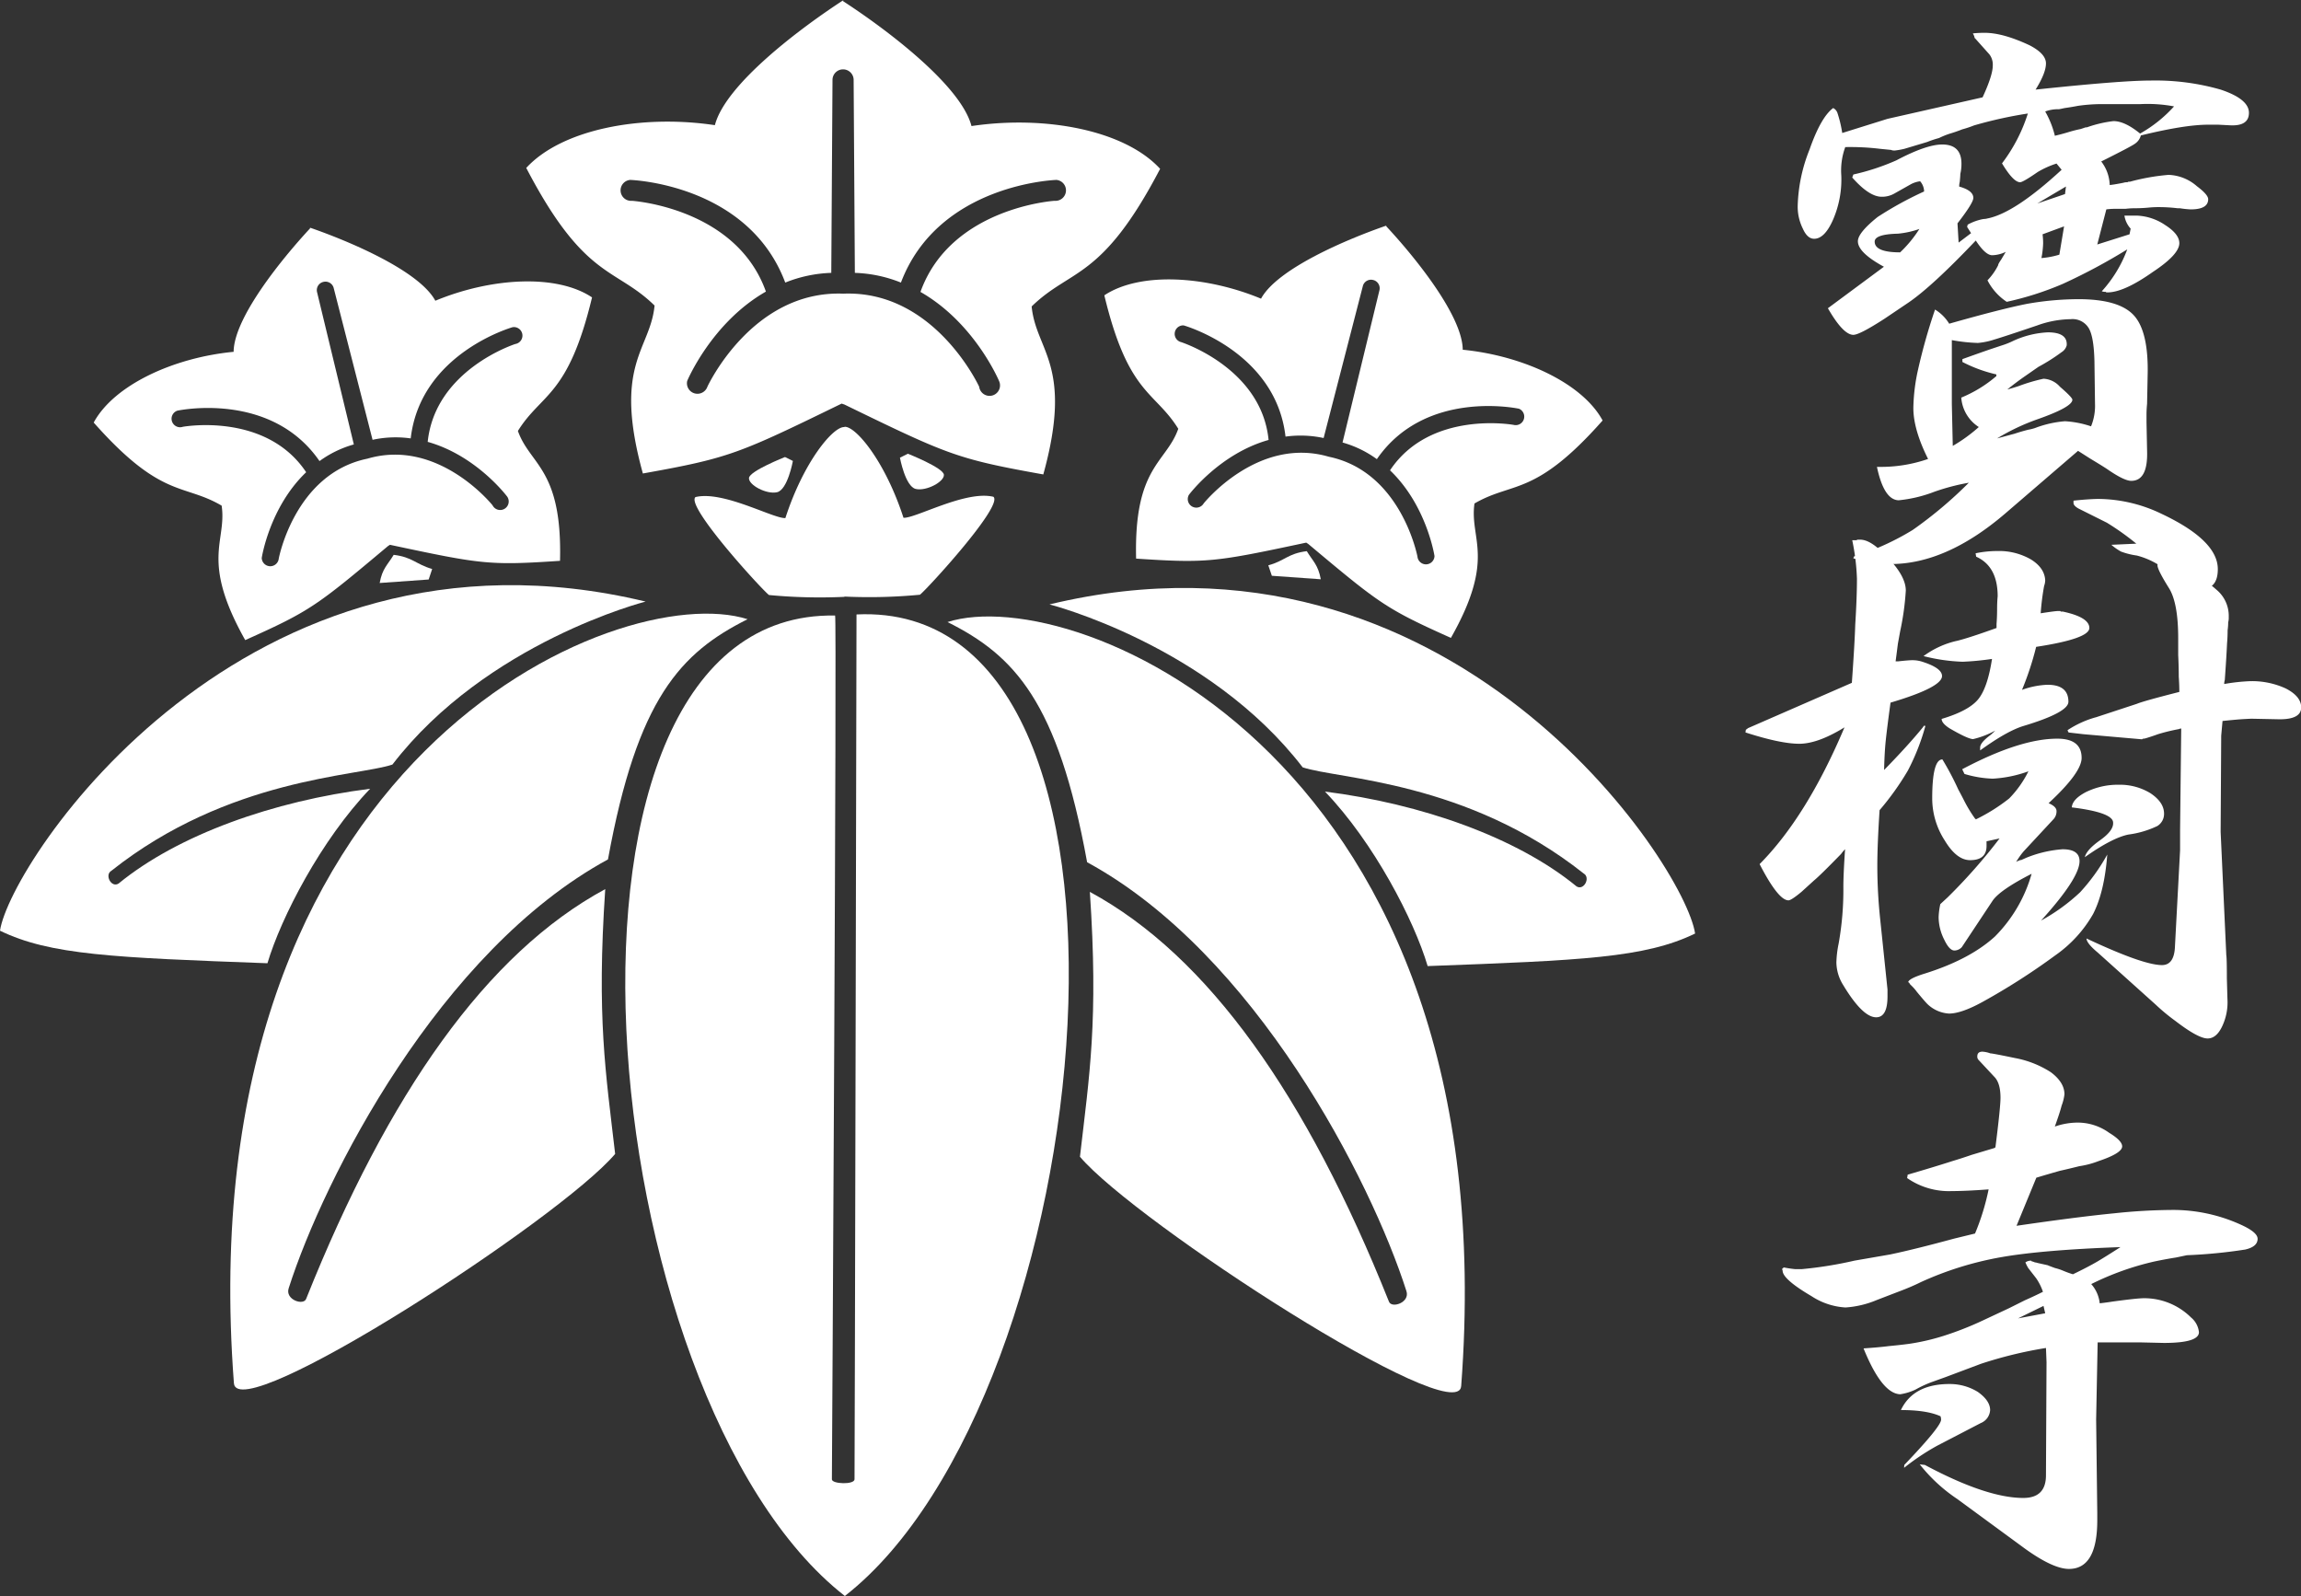
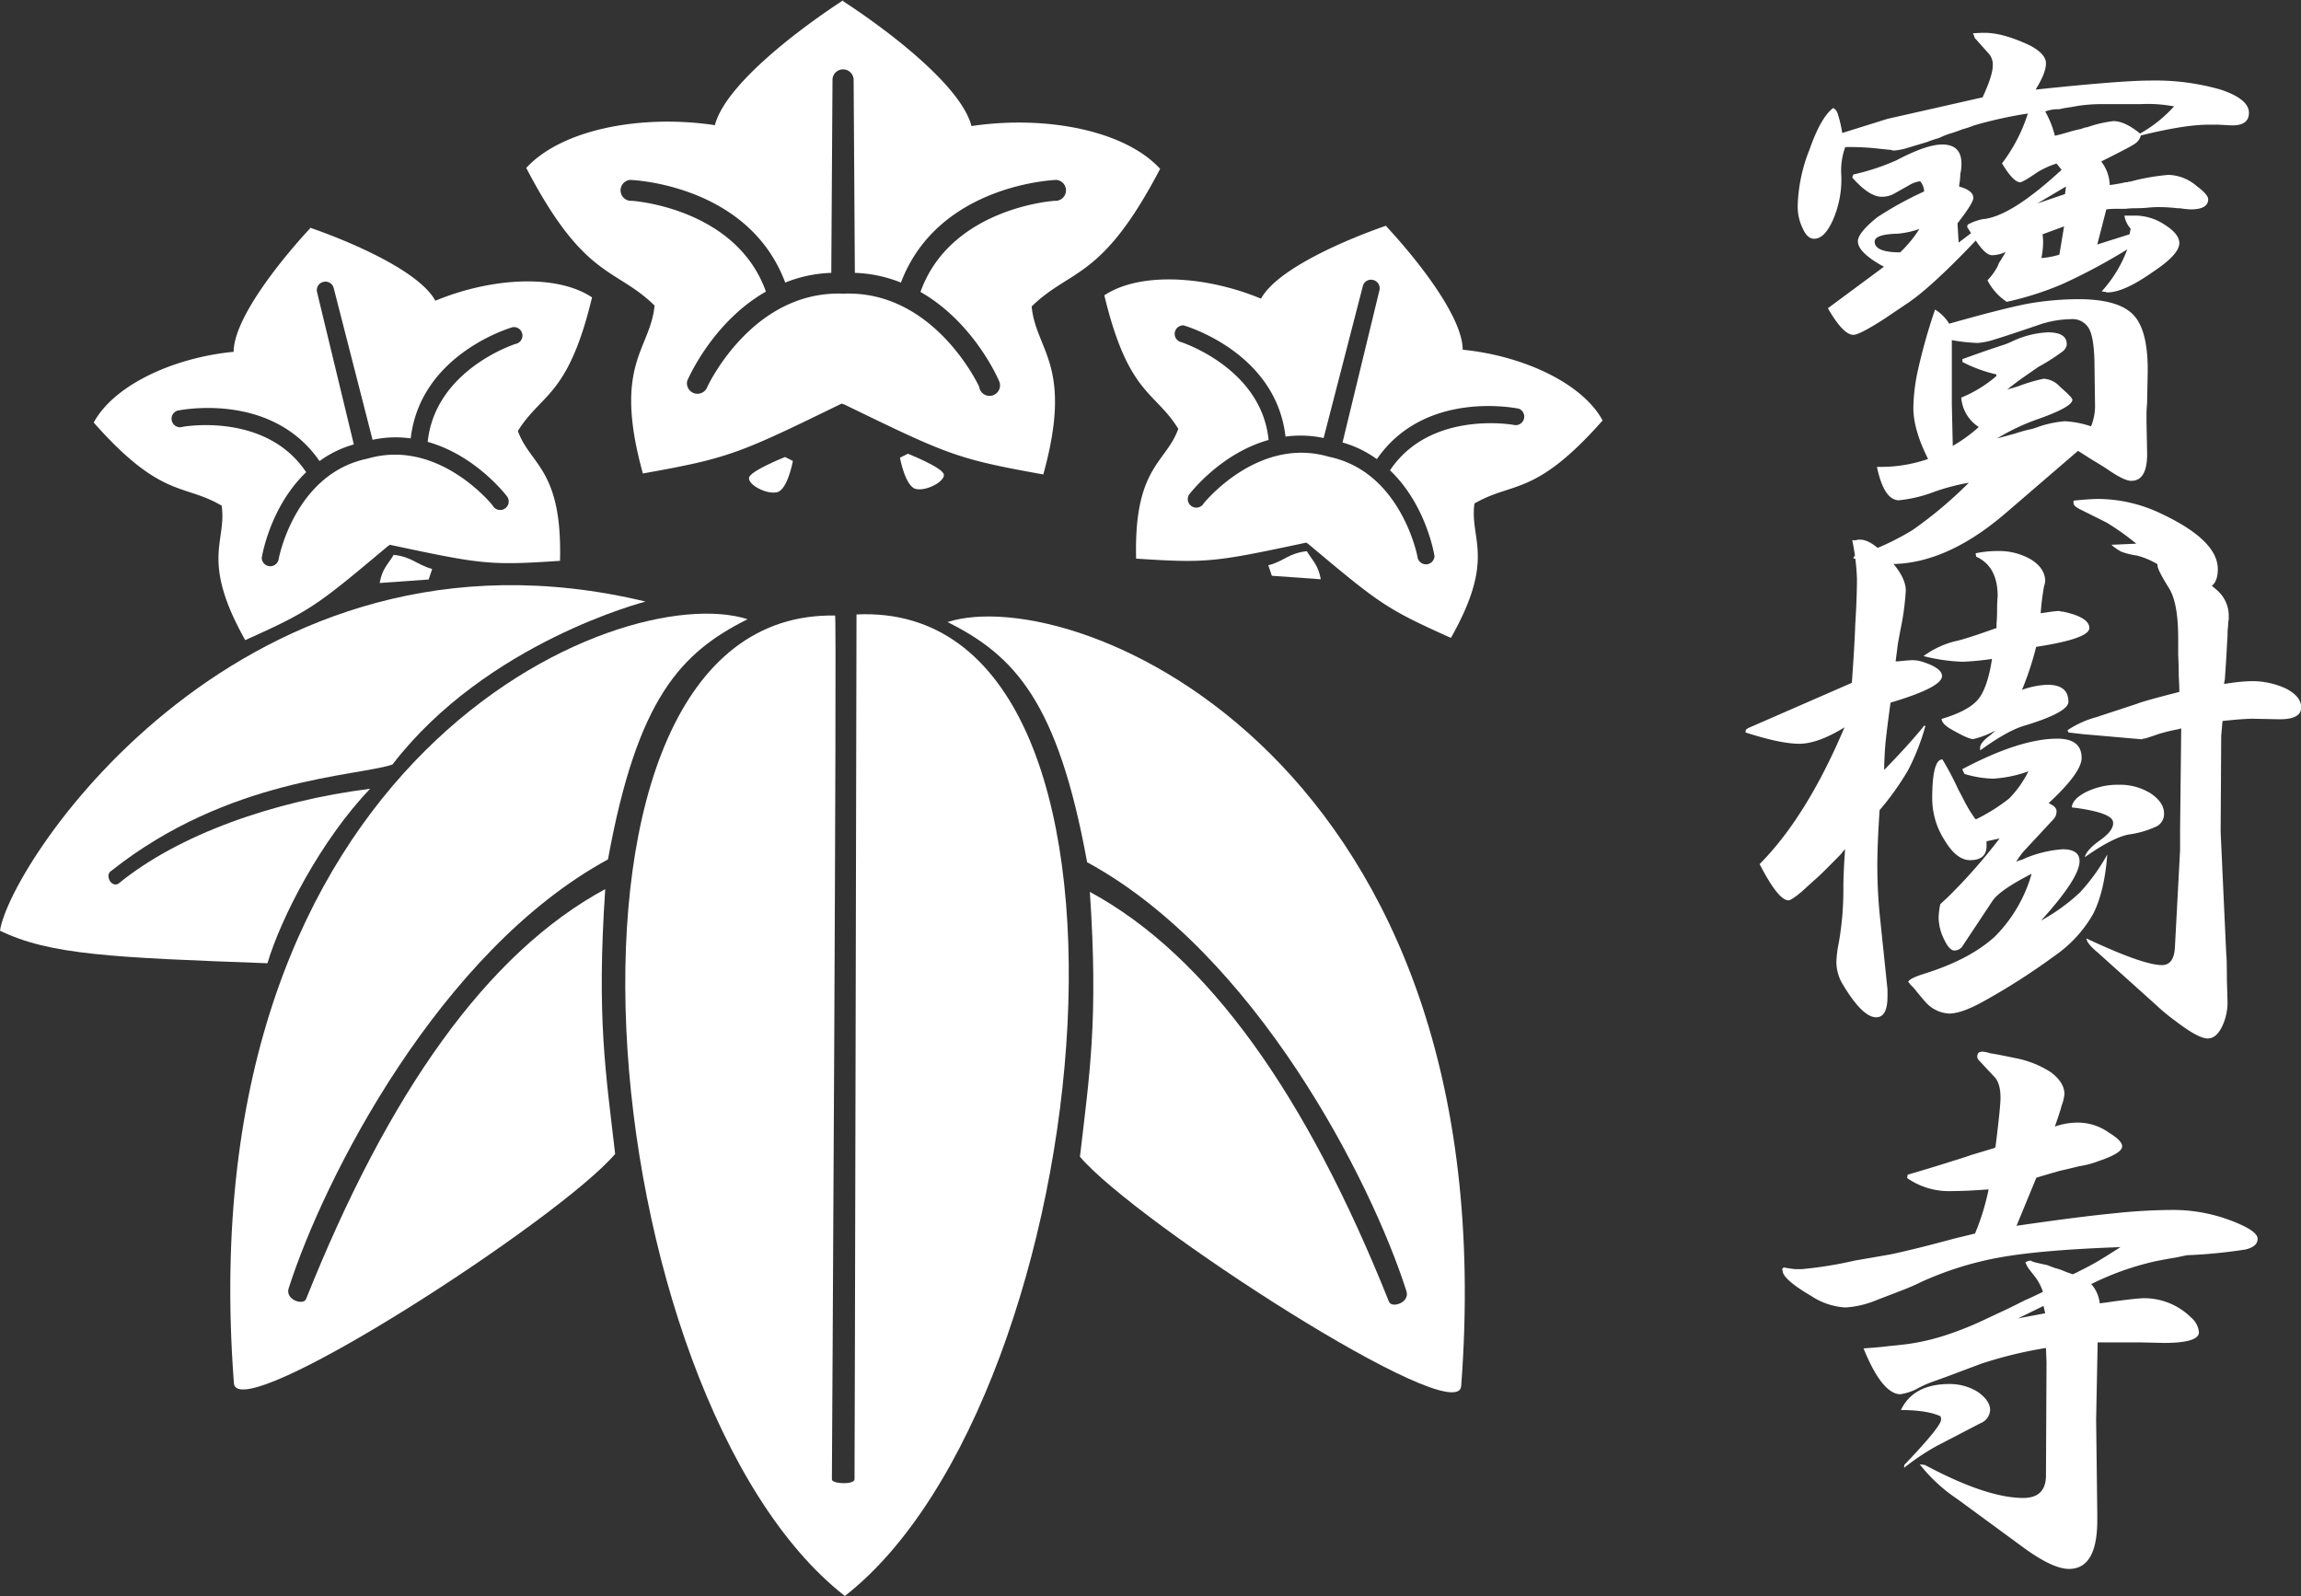
<svg xmlns="http://www.w3.org/2000/svg" viewBox="0 0 487.92 338.42">
  <rect x="0" y="0" width="487.92" height="338.42" fill="#333333" stroke="none" />
  <defs>
    <style>.cls-1,.cls-2{fill:#fff;}.cls-2{fill-rule:evenodd;}</style>
  </defs>
  <title>logo.svg</title>
  <g id="レイヤー_2" data-name="レイヤー 2">
    <g id="レイヤー_1-2" data-name="レイヤー 1">
      <path class="cls-1" d="M177.08,130.52c-66.92-1.2-51.82,165.85,2.07,207.9C233.37,296.11,250,127,181.62,130.29c0,0-.37,182.54-.42,183.4-.06,1.16-4.77,1-4.8,0C176.4,313.66,177.49,130.53,177.08,130.52Z" />
      <path class="cls-2" d="M280.07,122.83l-10.38-.74-.75-2.22c3.47-.92,4.12-2.5,8.16-3C278.39,119,279.51,119.77,280.07,122.83Z" />
      <path class="cls-2" d="M200.92,131.9c27.23-8.7,119,29.23,108.92,162-.72,9.53-69.09-34.74-80.84-48.62,2-17.31,3.94-28.87,2.1-56.16,25.14,13.6,46,43.29,63.41,86.85.52,1.56,4.55.24,3.71-2.22-7.46-23.36-32-71.51-67.7-90.92C224.3,148.68,215.09,139,200.92,131.9Z" />
-       <path class="cls-2" d="M222.54,128.16c85.07-20.47,134.78,55.26,136.9,69.79-10.59,5.15-24,5.69-56.71,6.9-2.88-9.71-11.36-26.14-21.77-37,20.41,2.58,40.68,9.71,53.35,20.11,1.55.95,3-1.87,1.52-2.73-24.83-19.68-52.1-20-59.6-22.52C256.24,136.73,222.54,128.16,222.54,128.16Z" />
      <path class="cls-2" d="M158.82,101.35c.13-1.48,7.64-4.44,7.64-4.44l1.67.83s-1.11,6.11-3.35,6.63S158.69,102.83,158.82,101.35Z" />
-       <path class="cls-2" d="M179.12,126.5a113.79,113.79,0,0,0,15.95-.39c1.55-1.21,17.78-18.93,15.58-20.77-5.89-1.42-16.55,4.62-19.07,4.45-3.85-11.91-10.07-19.37-12.46-19.29l-.11.06c-2.39-.08-8.61,7.38-12.47,19.29-2.51.17-13.17-5.87-19.06-4.45-2.2,1.84,14,19.55,15.58,20.77a113.79,113.79,0,0,0,15.95.39Z" />
      <path class="cls-2" d="M200.15,100.66c-.13-1.48-7.64-4.45-7.64-4.45l-1.68.84s1.12,6.11,3.36,6.63S200.28,102.13,200.15,100.66Z" />
      <path class="cls-2" d="M158.52,131.3c-27.22-8.69-119,29.23-108.92,162,.72,9.53,69.09-34.74,80.84-48.62-2-17.31-3.94-28.87-2.1-56.15-25.14,13.59-46,43.29-63.41,86.85-.51,1.55-4.54.23-3.71-2.23,7.46-23.35,32-71.5,67.7-90.92C135.14,148.08,144.35,138.39,158.52,131.3Z" />
      <path class="cls-2" d="M136.9,127.56C51.83,107.1,2.12,182.82,0,197.35c10.6,5.15,24,5.69,56.71,6.9,2.89-9.71,11.37-26.14,21.78-37-20.42,2.58-40.68,9.72-53.36,20.11-1.55.95-3-1.87-1.51-2.72,24.83-19.68,52.09-20,59.59-22.52C103.2,136.13,136.9,127.56,136.9,127.56Z" />
      <path class="cls-2" d="M83.48,117.65c4,.48,4.69,2,8.16,3-.25.74-.5,1.48-.74,2.23l-10.39.74C81.07,120.52,82.19,119.8,83.48,117.65Z" />
      <path class="cls-2" d="M246,35.8c-7.47-8.16-24.26-11.41-40-9.07C203.77,18.08,187.85,6.13,178.7.2l.19-.2c-9.15,5.94-25.07,17.88-27.3,26.54-15.7-2.35-32.5.9-40,9.07,12.37,23.74,18.84,21,27.21,29.18-.92,9.49-8.91,12.36-2.48,35.61,18.38-3.29,20.26-4.15,42.15-14.82l.59.2C201,96.44,202.85,97.31,221.23,100.6c6.43-23.25-1.56-26.13-2.47-35.62C227.12,56.83,233.6,59.54,246,35.8ZM223.6,42.58s-22,1.41-28.42,19.32l0,0c11.55,6.59,16.69,18.94,16.69,18.94A2.22,2.22,0,1,1,207.63,82s-9.44-20.52-28.81-19.73C159.45,61.52,150,82,150,82a2.23,2.23,0,0,1-4.28-1.23s5.15-12.35,16.69-18.94l0,0C156.06,44,134,42.58,134,42.58a2.22,2.22,0,0,1-.37-4.43s25,.76,32.88,21.77v0a28.44,28.44,0,0,1,9.76-2.06l.26-41a2.24,2.24,0,0,1,2.24-2.15h0a2.24,2.24,0,0,1,2.24,2.15l.26,41a28.54,28.54,0,0,1,9.77,2.06v0C199,38.91,224,38.15,224,38.15a2.22,2.22,0,1,1-.37,4.43Z" />
      <path class="cls-2" d="M339.83,89.16c-4.27-7.89-16.85-13.74-29.66-15-.06-7.25-10.24-19.78-16.28-26.24l.19-.12c-8.37,2.88-23.23,9.15-26.68,15.53-11.9-4.93-25.75-5.67-33.23-.71,5.07,21.11,10.69,20.25,15.68,28.3-2.58,7.29-9.43,8-8.94,27.53,15.11,1,16.76.72,36.07-3.39l.43.28c15.13,12.68,16.44,13.73,30.25,19.92,9.63-17,3.9-20.86,5-28.5C320.88,102,325.45,105.42,339.83,89.16ZM294.75,99.73h0c7.8,7.45,9.43,18.17,9.43,18.17a1.81,1.81,0,0,1-3.61.14s-3.4-18-18.79-21.19c-15.09-4.42-26.54,9.89-26.54,9.89a1.81,1.81,0,0,1-3.13-1.82S258.62,96.2,269,93.29l0,0C267.49,78,250.44,72.54,250.44,72.54A1.8,1.8,0,0,1,251,69s19.52,5.51,21.59,23.58l0,0a23.42,23.42,0,0,1,8.08.3L289,60.61a1.79,1.79,0,0,1,2.17-1.24h0a1.8,1.8,0,0,1,1.35,2.12l-7.84,32.34a22.85,22.85,0,0,1,7.28,3.53v0c10.32-15,30.14-10.69,30.14-10.69a1.81,1.81,0,0,1-1.16,3.42S303.3,86.9,294.75,99.73Z" />
      <path class="cls-2" d="M125.54,63.06c-7.48-5-21.33-4.22-33.23.71C88.86,57.39,74,51.12,65.63,48.24l.18.12c-6,6.46-16.21,19-16.27,26.24-12.82,1.23-25.39,7.08-29.67,15,14.39,16.25,19,12.85,27.13,17.62,1.14,7.65-4.58,11.47,5,28.51,13.82-6.19,15.13-7.24,30.26-19.93l.42-.28c19.32,4.11,21,4.42,36.07,3.4.5-19.56-6.35-20.25-8.93-27.54C114.84,83.31,120.47,84.17,125.54,63.06ZM90.71,93.7c10.38,2.92,16.85,11.62,16.85,11.62a1.81,1.81,0,1,1-3.12,1.82S93,92.83,77.9,97.26c-15.4,3.17-18.79,21.18-18.79,21.18a1.81,1.81,0,0,1-3.61-.14s1.63-10.72,9.42-18.17l0,0c-8.55-12.84-26.16-9.63-26.16-9.63a1.8,1.8,0,0,1-1.15-3.42s19.82-4.3,30.14,10.69v0a22.85,22.85,0,0,1,7.28-3.53L67.22,61.9a1.79,1.79,0,0,1,1.34-2.12h0A1.8,1.8,0,0,1,70.74,61L79,93.26a23,23,0,0,1,8.09-.3h0c2.08-18.07,21.6-23.58,21.6-23.58a1.8,1.8,0,0,1,.58,3.56s-17,5.43-18.58,20.78Z" />
      <path class="cls-1" d="M389.64,24a26,26,0,0,1,1,4.2l9.6-3,20.16-4.56q2.16-4.68,2.16-6.72a3.58,3.58,0,0,0-.72-2.4l-3-3.36q-.12,0-.24-.6a.35.35,0,0,1-.12-.24.35.35,0,0,1-.12-.24,23.13,23.13,0,0,1,2.52-.12q3.84,0,9.48,2.64,3.48,1.8,3.48,3.84T431.64,19q18.12-1.92,24.36-1.92A50.17,50.17,0,0,1,470.88,19q6,2,6,4.92t-4.2,2.64l-2.28-.12h-2.16q-5,0-14.28,2.28a3.07,3.07,0,0,1-1.32,1.8q-.84.6-7.08,3.72a8.58,8.58,0,0,1,1.8,5q1.08-.12,2.88-.48a2.66,2.66,0,0,1,.84-.12.35.35,0,0,0,.24-.12h.36a45.31,45.31,0,0,1,8.16-1.44,9.61,9.61,0,0,1,6,2.4q2.4,1.8,2.4,2.76,0,2.16-3.72,2.16a19.74,19.74,0,0,1-2.28-.24h-.48a33.65,33.65,0,0,0-3.6-.24,22,22,0,0,0-2.76.12q-1.44.12-2.76.12a15.47,15.47,0,0,0-1.92.12h-2.28a14.56,14.56,0,0,0-1.8.12l-1.92,7.44,6.84-2.16.24-1.2a5.24,5.24,0,0,1-1.32-2.76h2.64a11.49,11.49,0,0,1,6,2q3,1.92,3,3.84,0,2.4-5.64,6.12-6.12,4.32-9.6,4.32h-.24l-.12-.12h-.24a2,2,0,0,1-.6-.12,27.33,27.33,0,0,0,5.4-8.88,124.48,124.48,0,0,1-13.68,7.32A65.36,65.36,0,0,1,425.52,64a12.06,12.06,0,0,1-4.08-4.56,12.63,12.63,0,0,0,2.28-3.24v-.12a6.3,6.3,0,0,1,.6-1l1-1.68a6.93,6.93,0,0,1-2.88.72q-1.44,0-3.48-3.12-9.12,9.6-14.16,13.08l-5.16,3.48Q394.32,71,393,71q-2.16,0-5.4-5.64l5.4-4,6.48-4.8q-5.52-3-5.52-5.4,0-1.8,4.2-5.16a75.56,75.56,0,0,1,9.84-5.4,3.35,3.35,0,0,0-.84-2.16,5.68,5.68,0,0,0-1.92.6L401.76,41a5.26,5.26,0,0,1-2.76.72q-2.64,0-6.24-4.08L393,37a48.66,48.66,0,0,0,9.12-3q6.36-3.36,9.72-3.36,4.08,0,4.08,4.08a8.92,8.92,0,0,1-.24,2.16q0,.48-.12,1.68a4,4,0,0,0-.12,1q3,.84,3,2.4,0,1.08-3.36,5.4l.24,4.08,2.64-2-.84-1.32.12-.48a10.79,10.79,0,0,1,3.36-1.2,3.53,3.53,0,0,0,.84-.12Q427.2,45.19,437.16,36l-1.08-1.32a19.08,19.08,0,0,0-4,1.8q-3.12,2.16-3.72,2.16-1.44,0-3.84-4A34.81,34.81,0,0,0,430,24.07a89.94,89.94,0,0,0-11.4,2.52,23.26,23.26,0,0,1-2.52.84q-1.2.48-2.4.84t-2.52,1a23.26,23.26,0,0,0-2.52.84l-4.8,1.44a15.44,15.44,0,0,1-2,.36h-.24a1.34,1.34,0,0,1-.6-.12l-2.4-.24a52.41,52.41,0,0,0-7.32-.36,14.46,14.46,0,0,0-.84,6,21.41,21.41,0,0,1-1.68,9.24q-1.8,4.2-4.08,4.2-1.44,0-2.4-2.16a10.39,10.39,0,0,1-1.08-4.92,34.46,34.46,0,0,1,2.52-11.88q2.4-6.84,5-8.76A1.82,1.82,0,0,1,389.64,24Zm3.48,94a54.38,54.38,0,0,0,12.48-5.64,88.46,88.46,0,0,0,11.88-10,45.26,45.26,0,0,0-7.32,1.92,28.73,28.73,0,0,1-7.56,1.8Q399.48,106,398,99h.84a30.46,30.46,0,0,0,10-1.68q-3.12-6.24-3.12-10.8a40.06,40.06,0,0,1,1-8.16,122.22,122.22,0,0,1,3.6-12.72,9,9,0,0,1,3,3q11-3.12,16.44-4.2a63,63,0,0,1,11-1q8.64,0,11.76,3.48t2.88,12.72l-.12,6q-.12,1.2-.12,2.28v1.56l.12,6q.24,6.48-3.36,6.48-1.44,0-4.8-2.28-.84-.6-3.84-2.4l-2.64-1.68-15.48,13.32q-12.48,10.68-24.24,10.68a47,47,0,0,1-7.92-1.2ZM407,48.55a19,19,0,0,1-4.56,1q-4.92.12-4.92,1.68,0,2.28,5.4,2.28A26.15,26.15,0,0,0,407,48.55Zm7.08,46a33.24,33.24,0,0,0,5.52-4,8.11,8.11,0,0,1-3.72-6.24,27.38,27.38,0,0,0,7.44-4.56v-.36a30,30,0,0,1-7.2-2.64v-.6q4-1.44,6.12-2.16l2.16-.72a16.71,16.71,0,0,0,2.52-1,19.76,19.76,0,0,1,7.32-1.8q4.2,0,4,2.76a2.45,2.45,0,0,1-1.08,1.44,40,40,0,0,1-4.92,3.12q-1.44,1-2.76,1.92-1.92,1.32-3.84,2.88,1.32-.36,2.4-.72a37.66,37.66,0,0,1,5.28-1.56A4.94,4.94,0,0,1,436.8,82q2.64,2.28,2.64,2.76,0,1.56-7.56,4.2a45.7,45.7,0,0,0-8.4,4q1.8-.48,3.72-1,1.44-.48,2.88-.84a9.48,9.48,0,0,0,1.44-.36,22.82,22.82,0,0,1,6.36-1.44,21,21,0,0,1,5.52,1.08,11.48,11.48,0,0,0,.84-4.8l-.12-9q-.12-5.16-1.2-7a4,4,0,0,0-3.84-1.92A21.58,21.58,0,0,0,432,69q-7.08,2.4-9.12,3a15.39,15.39,0,0,1-3.48.72,36.3,36.3,0,0,1-5.52-.6V85.63Zm24-55L432,43.15l5.88-2ZM436.68,54l1-6-4.56,1.68a15.47,15.47,0,0,1,.12,1.92,19.45,19.45,0,0,1-.36,3.12A17.87,17.87,0,0,0,436.68,54Zm-1-25.2q1.56-.36,3.12-.84,1.2-.36,2.4-.6l.72-.24a1.34,1.34,0,0,1,.6-.12,25.82,25.82,0,0,1,5.64-1.32q2.4,0,5.64,2.64a28.53,28.53,0,0,0,7.2-5.76,30.36,30.36,0,0,0-7.2-.48H446.4a36.58,36.58,0,0,0-5.76.36q-1.2.24-2.88.48-1.08.24-1.2.24a7.75,7.75,0,0,0-2.88.48A19.85,19.85,0,0,1,435.72,28.75Zm9.6,77a31.28,31.28,0,0,1,13,3.12q12,5.64,12,11.76,0,4.2-3.48,4.2-2.28,0-7.32-3.84a16.57,16.57,0,0,0-6.36-3.24,15.94,15.94,0,0,1-3.36-.84,11.93,11.93,0,0,1-1.92-1.32l-.12-.12,5.28-.24a56,56,0,0,0-6.24-4.44l-6-3q-1.08-.6-1.08-1.2v-.48Q443.16,105.79,445.32,105.79Z" />
      <path class="cls-1" d="M370.2,154.75l.48-.36,22-9.6q.6-8.4.72-12.36.36-5.76.36-9.72a47.33,47.33,0,0,0-1-8.16h.84a.35.35,0,0,0,.24-.12h.6q2,0,4.68,2.64,5,4.68,5,8.16a57.21,57.21,0,0,1-1.2,8.64l-.48,2.64q-.24,1.92-.48,3.72h.6q2.16-.24,3-.24a6.8,6.8,0,0,1,2.16.36q4.08,1.32,4.08,3,0,2.4-10.92,5.64-.72,5.28-1,7.92t-.36,6.36q5.16-5.28,8.28-9.12l.12-.24h.36a47.43,47.43,0,0,1-3.72,9.48,58.28,58.28,0,0,1-6,8.4q-.48,7.32-.48,11.88a107.75,107.75,0,0,0,.6,11.16l1.56,15v1.44q0,4.44-2.4,4.44-2.88,0-7-6.84a9.26,9.26,0,0,1-1.44-4.8,22.54,22.54,0,0,1,.48-4,64.83,64.83,0,0,0,1-12q0-2.64.36-8a9,9,0,0,0-.84,1q-4.44,4.56-5.76,5.64l-2.64,2.4q-2.16,1.8-2.76,1.8-2.16,0-6.12-7.68,10-10.08,18-29-5.64,3.48-9.6,3.48t-11.4-2.4ZM422.52,191,416,200.83a2.18,2.18,0,0,1-1.56.72q-1.08,0-2.16-2.28a10.65,10.65,0,0,1-1.2-4.8,15.24,15.24,0,0,1,.36-2.76l1.56-1.44A117,117,0,0,0,424,177.79l-2.76.6v1q0,3-3.48,3-2.88,0-5.4-4.2a16.42,16.42,0,0,1-2.64-8.88q0-8.28,2.16-8.28a59.33,59.33,0,0,1,3.36,6.36q.72,1.32,1.32,2.52a29.08,29.08,0,0,0,2.28,3.72.11.11,0,0,1,.12.12,38.43,38.43,0,0,0,7.08-4.44,22.31,22.31,0,0,0,4.08-5.76,26.25,26.25,0,0,1-7.56,1.56,23.1,23.1,0,0,1-6-1l-.48-1q12.24-6.48,20.16-6.48,5.16,0,5.16,4.08,0,3.12-7,9.6,1.68.72,1.68,1.68a2.44,2.44,0,0,1-.72,1.8l-6.24,6.72A15.23,15.23,0,0,0,428,182l-.48.72a.35.35,0,0,0,.24-.12.92.92,0,0,0,.36-.12,1.07,1.07,0,0,1,.48-.12l1.08-.48a25.2,25.2,0,0,1,7.68-1.8q3.6,0,3.6,2.52,0,3.6-8.16,12.6a40.38,40.38,0,0,0,8.28-6,41.37,41.37,0,0,0,5.76-8q-.6,7.92-3,12.6a27,27,0,0,1-8,8.76,141.67,141.67,0,0,1-15.36,9.84q-4.56,2.52-7.2,2.52a7.22,7.22,0,0,1-4.56-2q-.6-.6-2.28-2.64a9,9,0,0,0-.84-1l-.6-.6a1.4,1.4,0,0,0-.24-.36.11.11,0,0,1-.12-.12q.24-.72,3.24-1.68,9.72-3,15.12-7.92a30.69,30.69,0,0,0,7.8-13.32Q424.08,188.71,422.52,191Zm-7.68-55.08q2.52-.6,8.52-2.76v-.84q.12-1.56.12-3.12t.12-2.76q0-6.36-4.56-8.4l-.12-.72a22.66,22.66,0,0,1,4.68-.48,13.5,13.5,0,0,1,7.08,1.8q2.88,1.8,3,4.44a4,4,0,0,1-.24,1.2,54.26,54.26,0,0,0-.72,5.76q3.12-.48,3.72-.48h.48a.11.11,0,0,0,.12.12h.36q5.64,1.2,5.64,3.48t-11.28,4a64.09,64.09,0,0,1-3,9.12,17.77,17.77,0,0,1,5.4-1.08q4.44,0,4.44,3.6,0,2.28-9.6,5.16-3.48,1.08-9.12,5.16v-.6q0-1,2-2.52a9.88,9.88,0,0,0,1.2-1.08,18.48,18.48,0,0,1-4.68,1.8q-1.08,0-5-2.28-1.68-1.08-1.68-2,5.64-1.68,7.68-4.08t3-8.64a57.82,57.82,0,0,1-6.24.6,38.55,38.55,0,0,1-8.28-1.2A19,19,0,0,1,414.84,135.91Zm29.52,16.2,8.76-2.88q1.44-.6,9-2.52,0-1.56-.12-3.24,0-2.28-.12-4.56v-3.6q0-7.56-2-10.68-2.4-3.84-2.4-4.8a3.91,3.91,0,0,1,.36-1.08q6,.84,12.24,6.36a7.18,7.18,0,0,1,2.52,5.52v.48a3.53,3.53,0,0,1-.12.84,11.87,11.87,0,0,1-.12,1.68q0,1.44-.12,2.76-.12,2.76-.48,7.8a2.66,2.66,0,0,0-.12.84,40.91,40.91,0,0,1,5.4-.6,17.06,17.06,0,0,1,7.68,1.56q3.24,1.68,3.24,4,0,2.52-4.56,2.52l-5.88-.12q-.48,0-2.4.12-1.56.12-3.84.36L471,156l-.12,20.4,1.2,26.16q.12.6.12,4.92l.12,4.32a11.87,11.87,0,0,1-1.2,6q-1.2,2.4-3,2.4-2,0-6.84-3.72a42.09,42.09,0,0,1-4.2-3.48l-12.24-11q-2.4-2-2.4-3,12,5.64,16,5.64,2.64,0,2.76-4.08l1.08-20.28v-4.32l.24-21.48a1.07,1.07,0,0,0-.48.12,39.24,39.24,0,0,0-4.44,1.08q-1.32.48-2.52.84a2.27,2.27,0,0,1-.72.12l-.12.12h-.12l-12.36-1.08-3.12-.36a.11.11,0,0,0-.12-.12.49.49,0,0,0-.12-.36A21.05,21.05,0,0,1,444.36,152.11Zm-1.8,15.72a15.33,15.33,0,0,1,6.72-1.44,12.41,12.41,0,0,1,6.72,1.8q2.88,1.92,2.88,4.32a3,3,0,0,1-1.44,2.64,20.24,20.24,0,0,1-6.12,1.8q-3.48.72-9.24,4.8.36-1.56,3.24-3.6t2.76-3.72q0-2.16-8.76-3.24Q439.44,169.39,442.56,167.83Z" />
      <path class="cls-1" d="M378.24,268.75q1.2.24,2.4.36h1.44a84,84,0,0,0,11.16-1.8L400.8,266q5.16-1.08,13.56-3.36l4.44-1.08a50.16,50.16,0,0,0,2.88-9.36q-4.8.36-7.8.36a15.49,15.49,0,0,1-9.48-2.76l.12-.72q5.76-1.68,9.48-2.88,2-.6,4.08-1.32l4.8-1.44a.35.35,0,0,1,.24-.12q1.08-8.52,1.08-10.56,0-3.12-1.32-4.44l-3.36-3.6a1,1,0,0,1-.24-.72q0-1,1.08-1a5.76,5.76,0,0,1,1.68.36q.48,0,5.28,1a21.06,21.06,0,0,1,7.56,3q2.88,2.16,2.88,4.68a9.82,9.82,0,0,1-.6,2.4q-.36,1.44-1.44,4.44a14.87,14.87,0,0,1,4.68-.84,11.41,11.41,0,0,1,6.84,2.16q2.76,1.68,2.76,2.88,0,1.44-5,3.12a18.94,18.94,0,0,1-4.08,1.08q-2.4.6-4.2,1-2.52.72-4.92,1.44l-4.2,10.2q13.2-1.92,20.64-2.64a121.6,121.6,0,0,1,12.36-.72,34.63,34.63,0,0,1,14.28,3q3.84,1.68,3.84,3.12,0,1.68-2.64,2.28a108,108,0,0,1-12.36,1.2l-2.28.48q-2.28.36-4.56.84a59.53,59.53,0,0,0-13.44,4.8,7.27,7.27,0,0,1,1.8,4.08q2-.24,2.64-.36,5.28-.72,6.72-.72a14.08,14.08,0,0,1,10,4.08,4.68,4.68,0,0,1,1.68,3.12q0,2.28-7.44,2.28l-5.16-.12h-8.88L444.48,301l.24,19.8v1.56q0,10.32-6,10.32-3.36,0-9.36-4.32L415,317.83a34.48,34.48,0,0,1-7.92-7.32l1.08.12q13.08,7,20.88,7,4.8,0,4.8-4.8l.12-24-.12-3a88.92,88.92,0,0,0-13.8,3.36L412.56,292l-3,1.08a23.61,23.61,0,0,0-3.36,1.56,11.61,11.61,0,0,1-3.24,1h-.12q-3.84-.24-7.68-9.72,3.48-.24,5.28-.48,2.52-.24,4.32-.48a46.87,46.87,0,0,0,7.32-1.68,68,68,0,0,0,8.28-3.24l5.64-2.64,3.36-1.68q1.92-.84,3.84-1.8a11.57,11.57,0,0,0-1.44-2.88l-1.68-2.16a8.13,8.13,0,0,1-.6-1.2,2.05,2.05,0,0,1,1-.36h.24v.12h.24l.12.12h.12a.35.35,0,0,1,.24.12,2,2,0,0,1,.6.12l2.16.48q.24.12,1.56.6a11.87,11.87,0,0,1,1.8.6,19.43,19.43,0,0,0,2,.72q3.24-1.56,5.28-2.76,1.68-1,4.8-3-16.68.6-25.44,2.16a70.38,70.38,0,0,0-16.92,5.28q-2,1-4.68,2l-4.68,1.8a20.47,20.47,0,0,1-6.6,1.56,14.67,14.67,0,0,1-7.2-2.4q-6.12-3.6-6.12-5.4l-.12-.36Zm25.56,41.88q7.8-8.16,7.8-9.6a2.27,2.27,0,0,0-.12-.72q-2.88-1.32-8.4-1.32,2.64-5.52,10.32-5.52a11.33,11.33,0,0,1,6,1.68Q422,297,422,299a3.17,3.17,0,0,1-2,2.76l-9.24,4.8a49.6,49.6,0,0,0-7,4.68Zm29.88-32.16-.36-1.56-5.4,2.64Z" />
    </g>
  </g>
</svg>